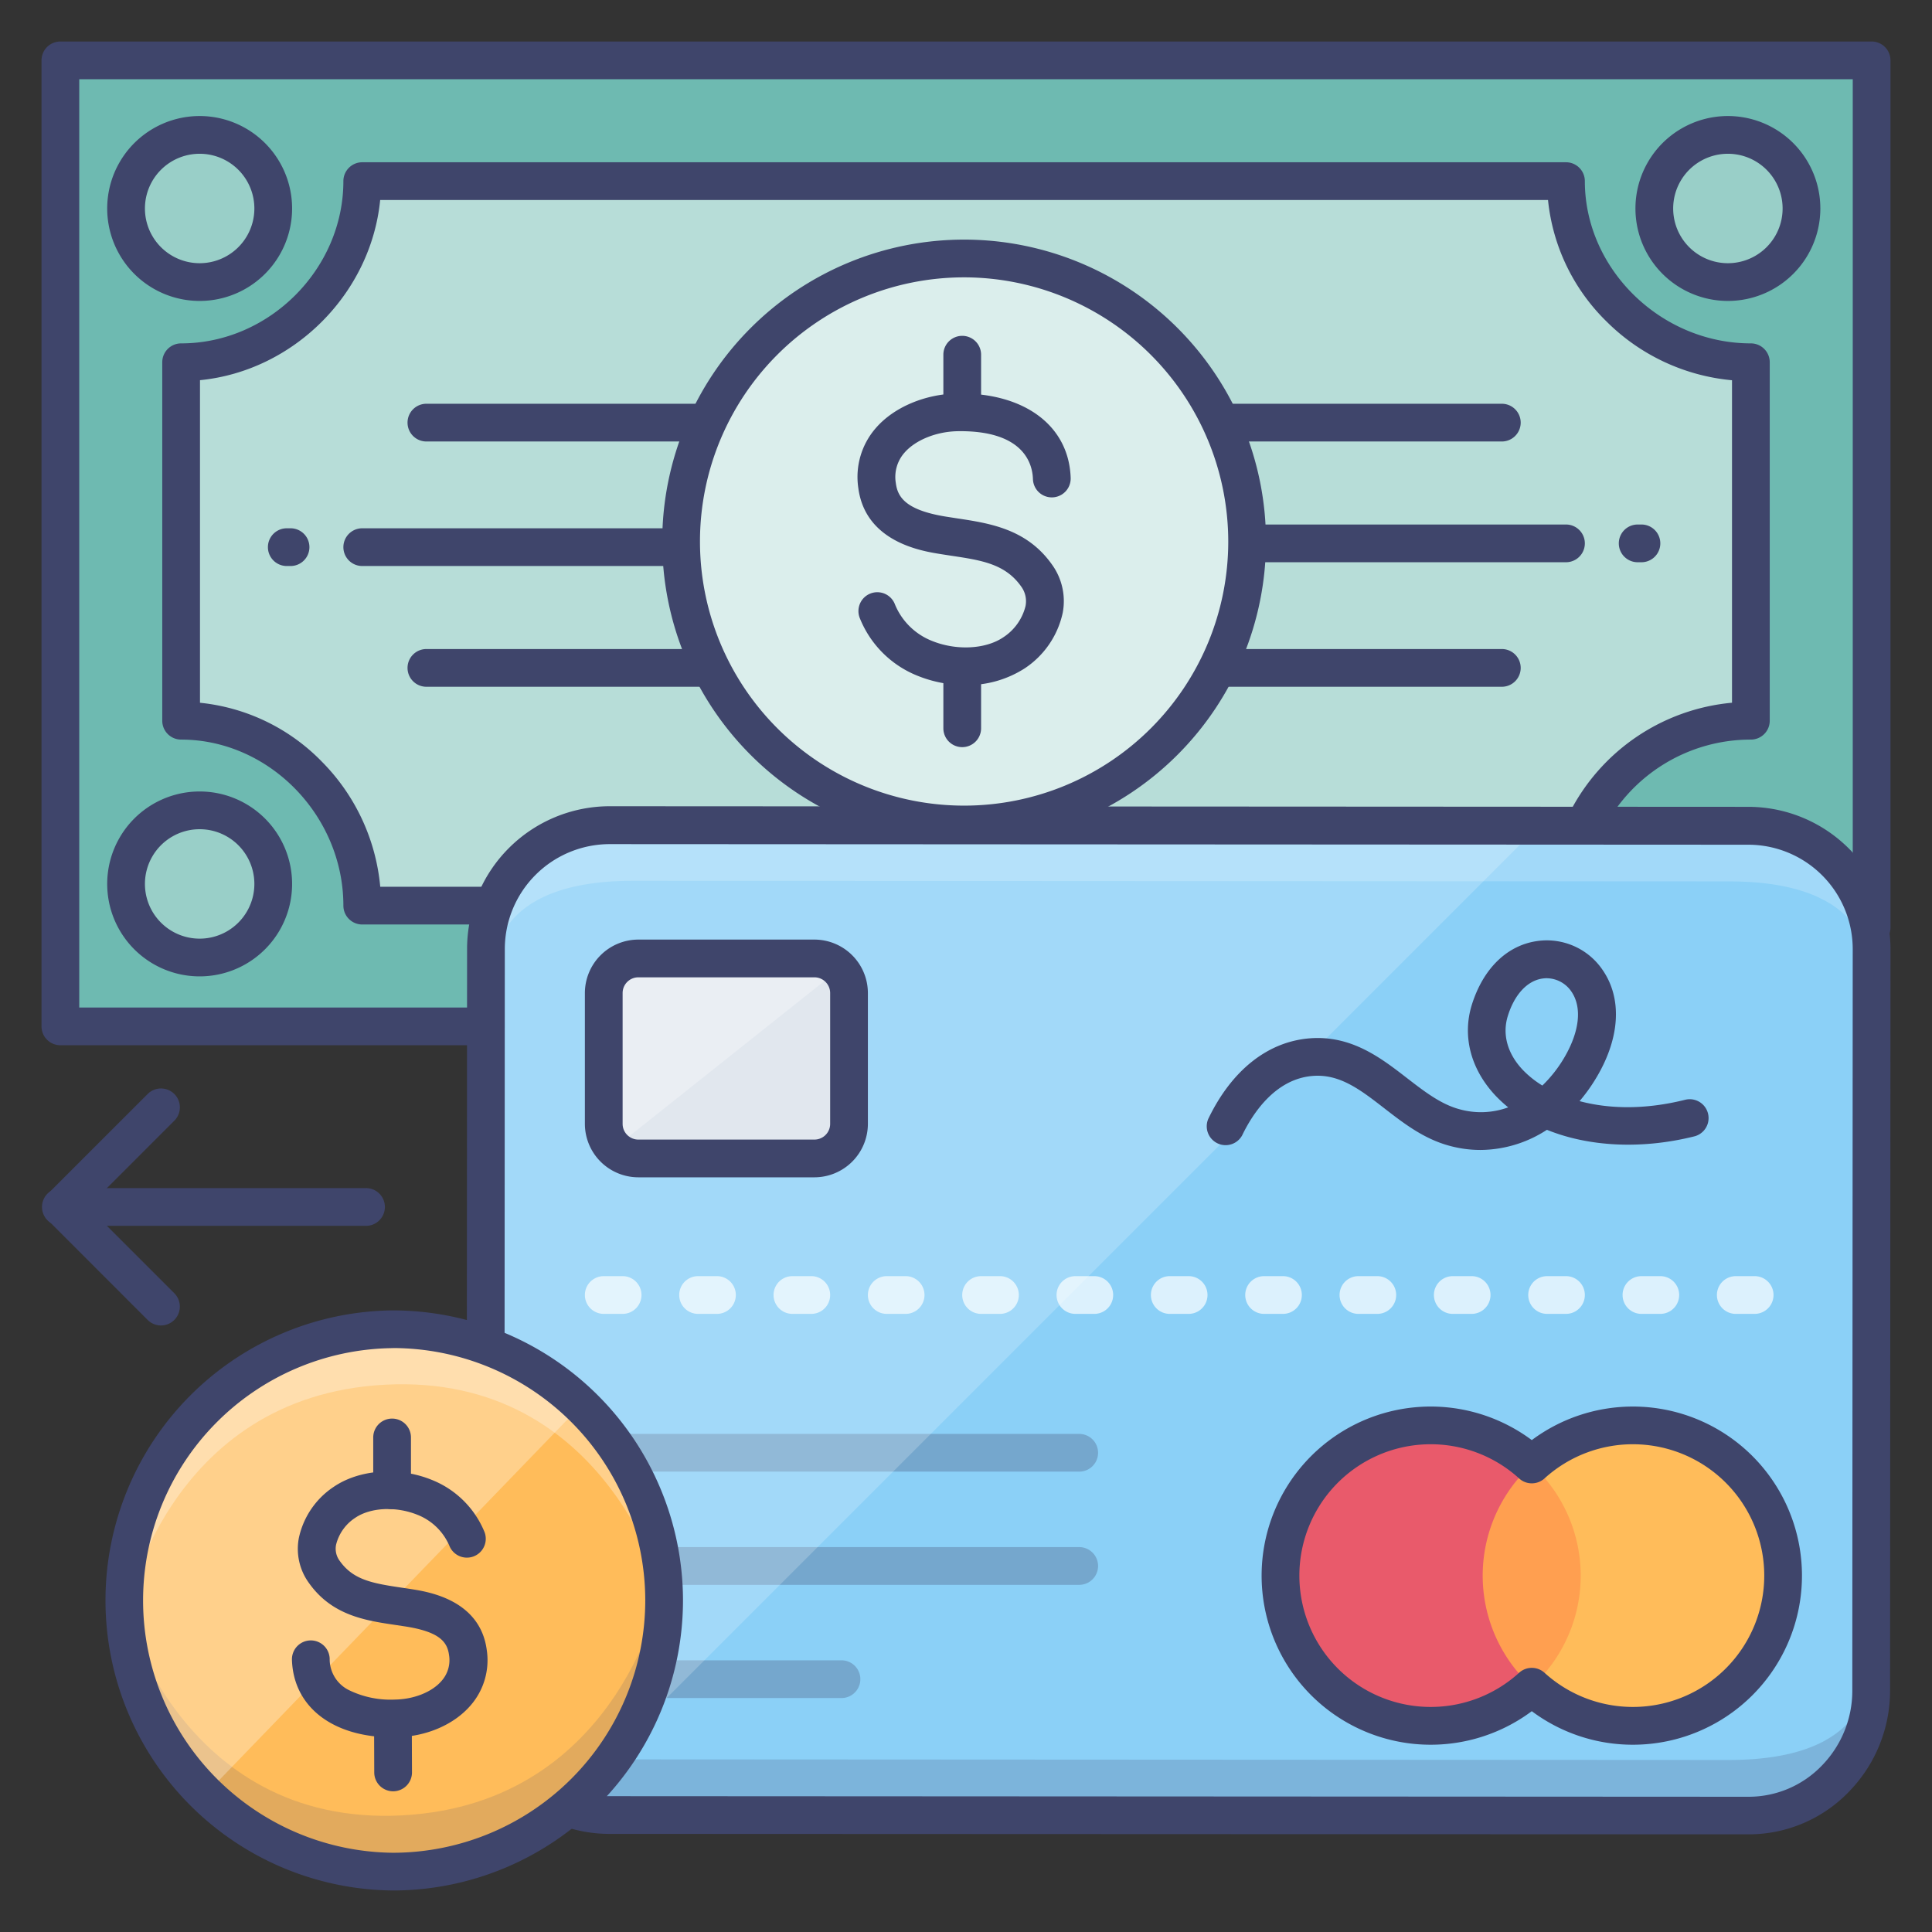
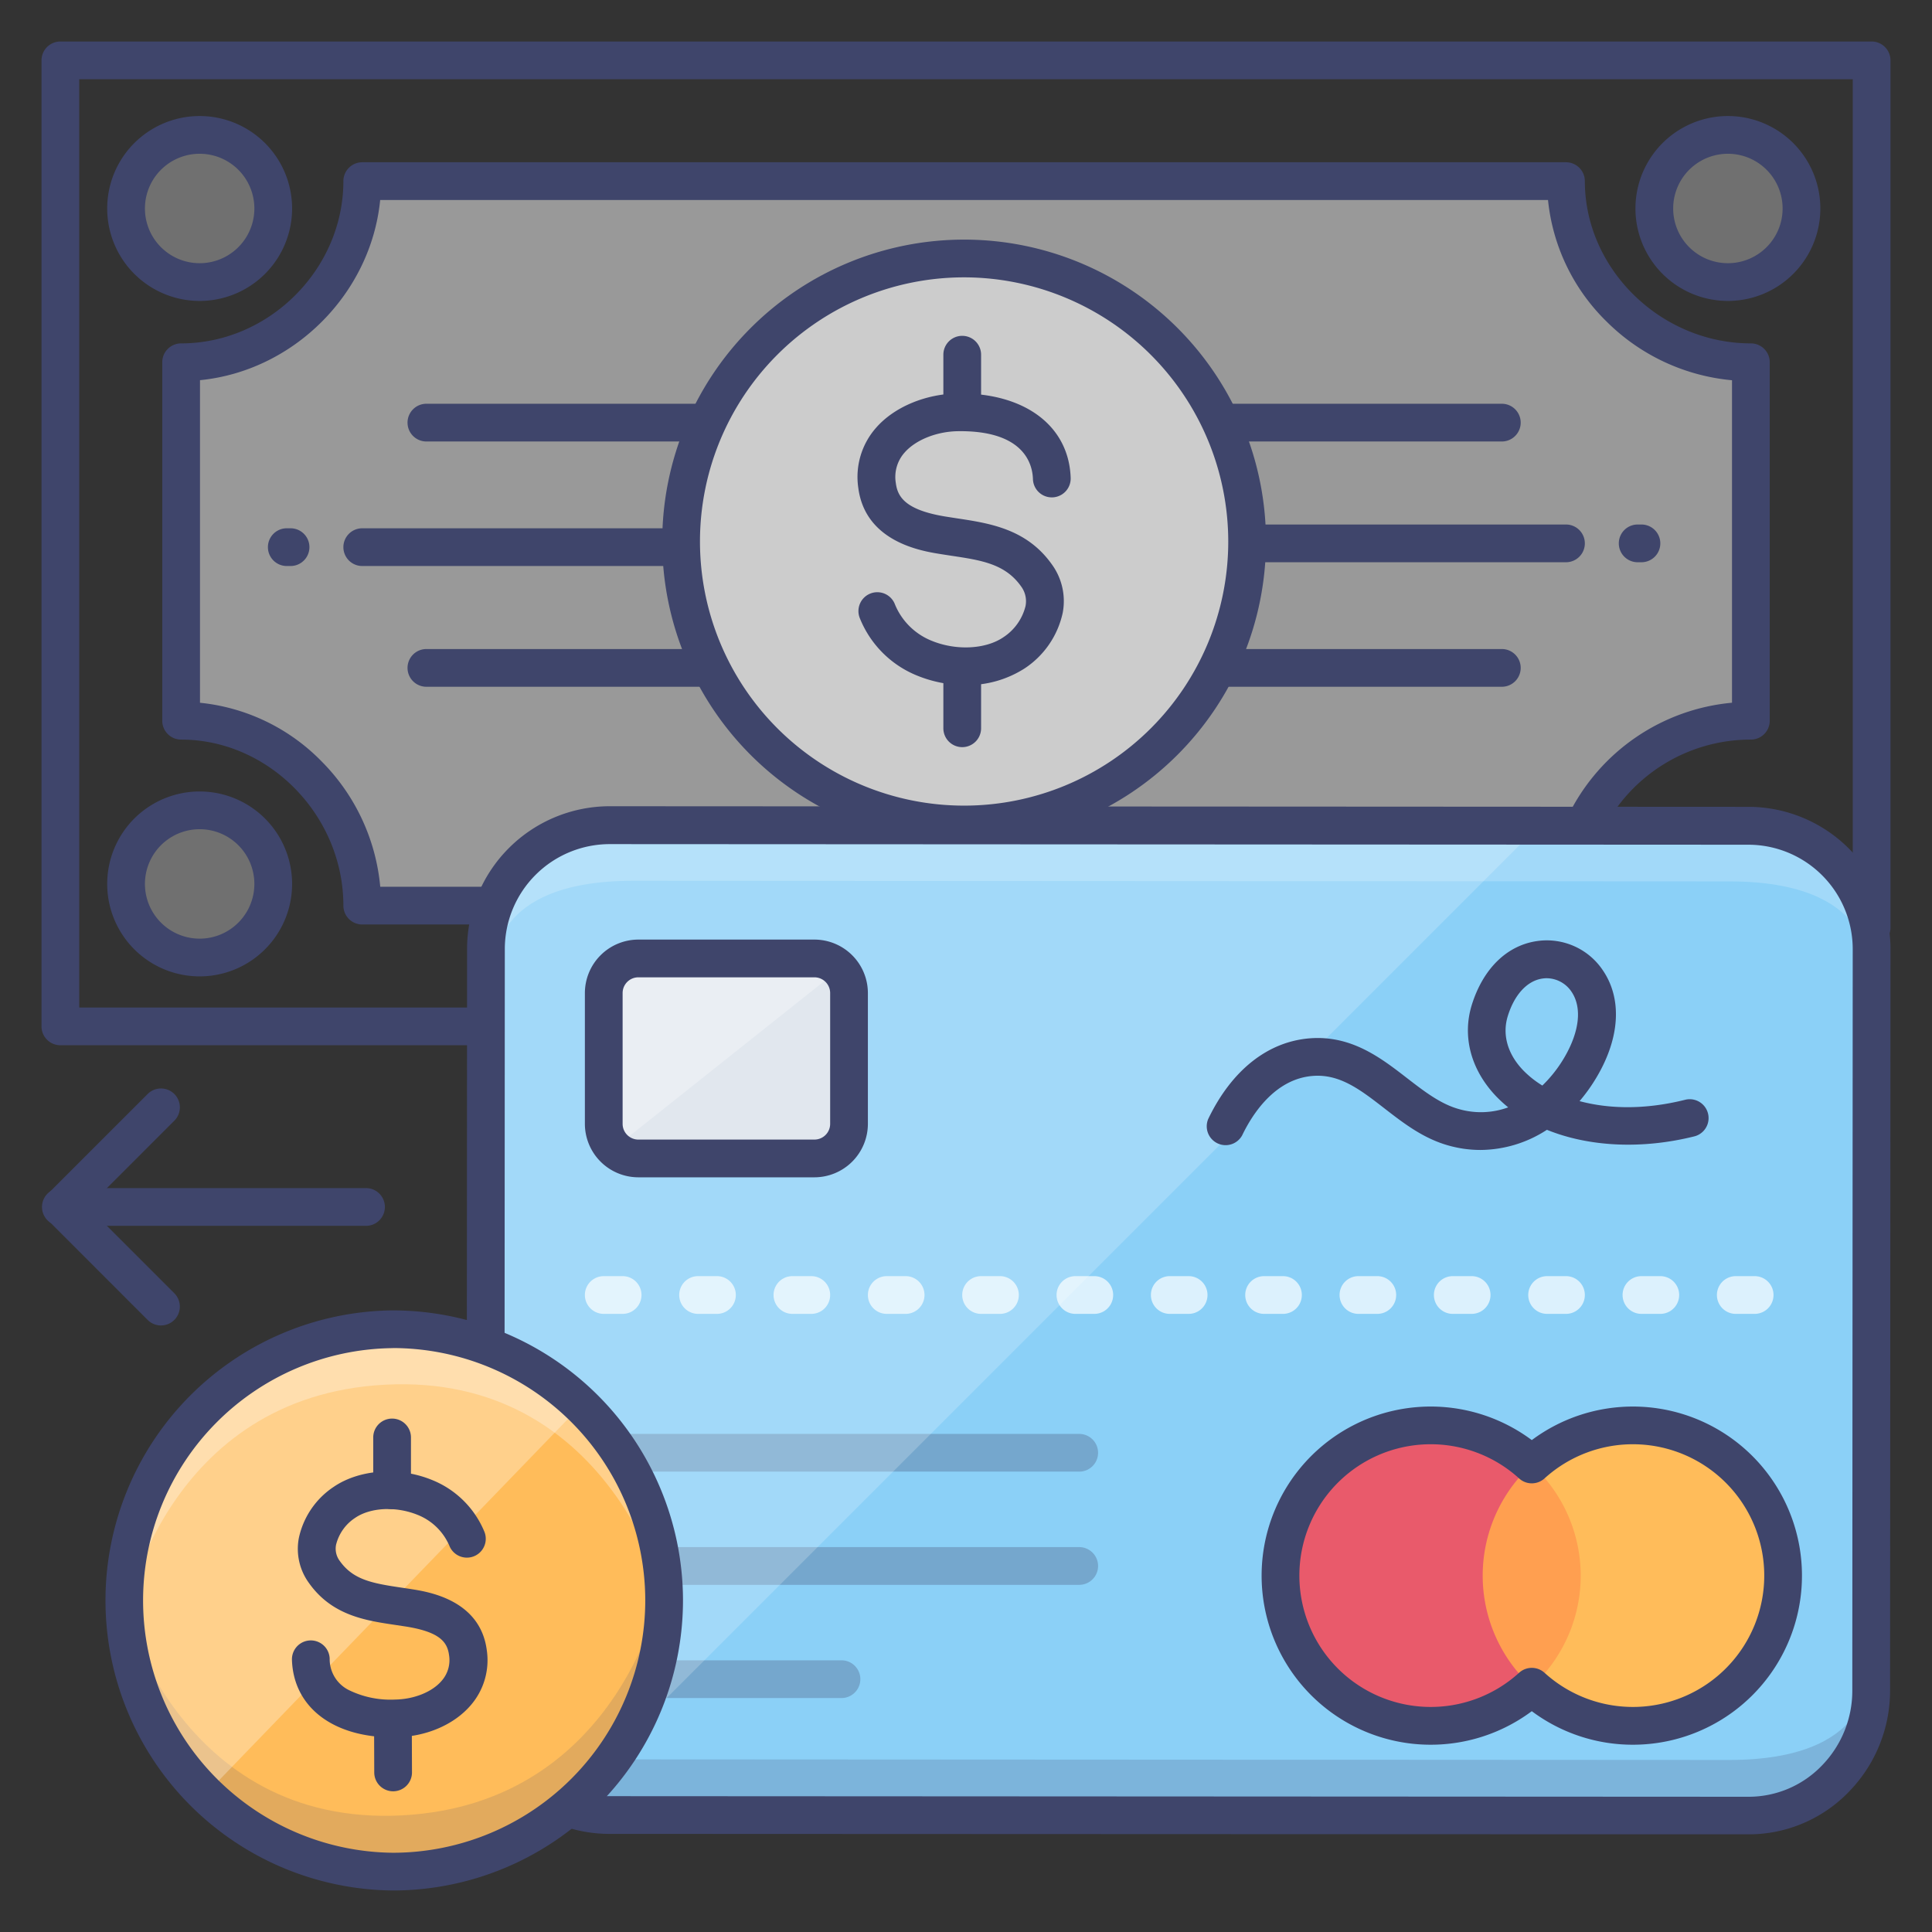
<svg xmlns="http://www.w3.org/2000/svg" viewBox="0 0 512 512">
  <rect x="0" y="0" width="512" height="512" fill="#333333" stroke="none" />
  <defs>
    <style>.cls-1{fill:#6ebab1;}.cls-2{opacity:0.5;}.cls-3{fill:#fff;}.cls-4{opacity:0.3;}.cls-5{fill:#8bd0f7;}.cls-6{opacity:0.2;}.cls-7{fill:#3f456b;}.cls-8{opacity:0.7;}.cls-9{fill:#ff9f50;}.cls-10{fill:#ffbc5a;}.cls-11{fill:#e95a6b;}.cls-12{fill:#dae1ea;}.cls-13{opacity:0.15;}</style>
  </defs>
  <title />
  <g id="Colors">
-     <rect class="cls-1" height="256" width="480" x="16" y="16" />
    <g class="cls-2">
      <path class="cls-3" d="M48,191V96c26,0,48-22,48-48H415c0,26,22,48,49,48v95a49.08,49.08,0,0,0-49,49H96C96,213,74,191,48,191Z" />
    </g>
    <g class="cls-2">
      <circle class="cls-3" cx="255.5" cy="143.5" r="75" />
    </g>
    <g class="cls-4">
      <circle class="cls-3" cx="52.5" cy="55.5" r="19.5" />
    </g>
    <g class="cls-4">
      <circle class="cls-3" cx="52.5" cy="234.5" r="19.5" />
    </g>
    <g class="cls-4">
      <circle class="cls-3" cx="458.5" cy="55.5" r="19.5" />
    </g>
    <g class="cls-4">
      <circle class="cls-3" cx="458.5" cy="234.5" r="19.5" />
    </g>
    <path class="cls-5" d="M495.89,447.94c0,18.11-14.39,33.19-32.51,33.18L161.45,481c-18.11,0-32.79-15.11-32.78-33.23l.11-196.3a32.79,32.79,0,0,1,32.81-32.77l301.94.16A32.54,32.54,0,0,1,496,251.64Z" />
    <g class="cls-6">
      <path class="cls-7" d="M167.59,481c-45.49,0-36.45-36.91-36.45-36.91s-1.66,22.13,36.46,22.16l290.67.16c38.11,0,36.49-22.12,36.49-22.12s9,36.89-36.5,36.87Z" />
    </g>
    <g class="cls-6">
      <path class="cls-3" d="M458.41,218.82c45.49,0,36.45,36.91,36.45,36.91s1.65-22.13-36.46-22.15l-290.67-.16c-38.12,0-36.49,22.11-36.49,22.11s-9-36.89,36.5-36.87Z" />
    </g>
    <g class="cls-8">
      <path class="cls-3" d="M465,348.19h-5a5,5,0,0,1,0-10h5a5,5,0,0,1,0,10Zm-25,0h-5a5,5,0,0,1,0-10h5a5,5,0,0,1,0,10Zm-25,0h-5a5,5,0,0,1,0-10h5a5,5,0,0,1,0,10Zm-25,0h-5a5,5,0,0,1,0-10h5a5,5,0,0,1,0,10Zm-25,0h-5a5,5,0,0,1,0-10h5a5,5,0,0,1,0,10Zm-25,0h-5a5,5,0,0,1,0-10h5a5,5,0,0,1,0,10Zm-25,0h-5a5,5,0,0,1,0-10h5a5,5,0,0,1,0,10Zm-25,0h-5a5,5,0,0,1,0-10h5a5,5,0,0,1,0,10Zm-25,0h-5a5,5,0,0,1,0-10h5a5,5,0,0,1,0,10Zm-25,0h-5a5,5,0,0,1,0-10h5a5,5,0,1,1,0,10Zm-25,0h-5a5,5,0,0,1,0-10h5a5,5,0,1,1,0,10Zm-25,0h-5a5,5,0,0,1,0-10h5a5,5,0,1,1,0,10Zm-25,0h-5a5,5,0,0,1,0-10h5a5,5,0,0,1,0,10Z" />
    </g>
    <g data-name="&lt;编组&gt;" id="_编组_">
      <path class="cls-9" d="M405.92,384a45.45,45.45,0,0,1,0,67.14,45.43,45.43,0,0,1,0-67.14Z" />
      <path class="cls-10" d="M432.74,377.75A39.81,39.81,0,1,1,405.92,447a39.84,39.84,0,0,0,0-58.85A39.67,39.67,0,0,1,432.74,377.75Z" />
      <path class="cls-11" d="M405.92,388.13a39.82,39.82,0,0,0,0,58.85,39.81,39.81,0,1,1,0-58.85Z" />
    </g>
    <rect class="cls-12" height="53" rx="9.17" ry="9.17" width="65" x="160" y="254" />
    <g class="cls-4">
      <path class="cls-3" d="M160,297.83V263.17a9.17,9.17,0,0,1,9.17-9.17h46.66s5.17-.67,6.17,3.17l-59.3,47.16S160,302.66,160,297.83Z" />
    </g>
    <g class="cls-4">
      <path class="cls-7" d="M286,420H161a5,5,0,0,1,0-10H286a5,5,0,0,1,0,10Z" />
      <path class="cls-7" d="M223,450H161a5,5,0,0,1,0-10h62a5,5,0,0,1,0,10Z" />
      <path class="cls-7" d="M286,390H161a5,5,0,0,1,0-10H286a5,5,0,0,1,0,10Z" />
    </g>
    <g class="cls-6" data-name="&lt;编组&gt;" id="_编组_2">
      <path class="cls-3" d="M407.54,219.13,148.32,478.35A33.44,33.44,0,0,1,129,448.07l.11-196.3A32.79,32.79,0,0,1,161.92,219Z" />
    </g>
    <path class="cls-10" d="M176,422.88a71.87,71.87,0,1,1-73.1-70.61A71.88,71.88,0,0,1,176,422.88Z" />
    <g class="cls-13">
      <path class="cls-7" d="M175.5,420.28c1.17,40.57-29.95,74.39-69.5,75.52S33.43,465,32.27,424.4c0,0,14.84,59.84,74.33,56.69C164.78,478,175.5,420.28,175.5,420.28Z" />
    </g>
    <g class="cls-4">
-       <path class="cls-3" d="M33.17,427.77c-1.17-40.57,29.95-74.38,69.5-75.52s72.56,30.83,73.73,71.41c0,0-14.85-59.84-74.33-56.7C43.89,370,33.17,427.77,33.17,427.77Z" />
+       <path class="cls-3" d="M33.17,427.77c-1.17-40.57,29.95-74.38,69.5-75.52s72.56,30.83,73.73,71.41c0,0-14.85-59.84-74.33-56.7C43.89,370,33.17,427.77,33.17,427.77" />
    </g>
    <g class="cls-4">
      <path class="cls-3" d="M54.17,475.81A71.87,71.87,0,1,1,154,372.43" />
    </g>
  </g>
  <g id="Lines">
    <path class="cls-7" d="M97,324.86H16.13a5,5,0,1,1,0-10H97a5,5,0,0,1,0,10Z" />
    <path class="cls-7" d="M42.67,351.26a5,5,0,0,1-3.54-1.46l-26.4-26.41a5,5,0,0,1,0-7.07l26.4-26.4A5,5,0,0,1,46.2,297L23.33,319.86,46.2,342.73a5,5,0,0,1-3.53,8.53Z" />
    <path class="cls-7" d="M52.91,258.75h0a24.5,24.5,0,0,1,0-49h0a24.5,24.5,0,0,1,0,49Zm0-39a14.5,14.5,0,0,0,0,29h0a14.5,14.5,0,0,0,0-29Z" />
    <path class="cls-7" d="M52.91,79.75h0a24.5,24.5,0,0,1,0-49h0a24.5,24.5,0,0,1,0,49Zm0-39a14.5,14.5,0,0,0,0,29h0a14.5,14.5,0,0,0,0-29Z" />
    <path class="cls-7" d="M457.91,79.75h0a24.5,24.5,0,0,1,0-49h0a24.5,24.5,0,0,1,0,49Zm0-39a14.5,14.5,0,0,0,0,29h0a14.5,14.5,0,0,0,0-29Z" />
    <path class="cls-7" d="M128,277H16a5,5,0,0,1-5-5V16a5,5,0,0,1,5-5H496a5,5,0,0,1,5,5V245.83a5,5,0,1,1-10,0V21H21V267H128a5,5,0,0,1,0,10Z" />
    <path class="cls-7" d="M130,245H96a5,5,0,0,1-5-5c0-23.85-19.69-44-43-44a5,5,0,0,1-5-5V96a5,5,0,0,1,5-5c23.31,0,43-19.69,43-43a5,5,0,0,1,5-5H415a5,5,0,0,1,5,5c0,23.31,20.15,43,44,43a5,5,0,0,1,5,5v95a5,5,0,0,1-5,5,43.89,43.89,0,0,0-39.26,24.16,5,5,0,0,1-8.91-4.53A53.83,53.83,0,0,1,459,186.23V100.77a54.05,54.05,0,0,1-33.14-15.46A52.38,52.38,0,0,1,410.24,53H100.75C98.3,77.84,77.84,98.3,53,100.75v85.49a52.38,52.38,0,0,1,32.31,15.62A54.05,54.05,0,0,1,100.77,235H130a5,5,0,1,1,0,10Z" />
    <path class="cls-7" d="M255.87,181.55a33.84,33.84,0,0,1-12.77-2.49,27.4,27.4,0,0,1-15.21-15.17,5,5,0,1,1,9.31-3.64,17.59,17.59,0,0,0,9.7,9.56c6.47,2.66,14.3,2.27,19-.93a13.82,13.82,0,0,0,5.87-8.24,6.6,6.6,0,0,0-1.16-5.23c-4.24-6-10.55-6.94-18.55-8.14-1-.16-2.05-.31-3.07-.48-4.86-.79-19.66-3.2-21.53-17.48a19.7,19.7,0,0,1,4.66-15.89c4.79-5.53,13.07-9,21.62-9.15,17.8-.25,29.55,8.56,30,22.39a5,5,0,0,1-10,.3c-.12-3.9-2.28-12.91-19.83-12.69-5.7.07-11.27,2.31-14.21,5.69A9.74,9.74,0,0,0,237.4,128c.46,3.58,2.39,7.14,13.22,8.9l2.95.46c8.68,1.31,18.53,2.79,25.22,12.26a16.55,16.55,0,0,1,2.84,12.79,23.63,23.63,0,0,1-10.1,14.73A28.13,28.13,0,0,1,255.87,181.55Z" />
    <path class="cls-7" d="M255,198a5,5,0,0,1-5-5V177a5,5,0,0,1,10,0v16A5,5,0,0,1,255,198Z" />
    <path class="cls-7" d="M255,113a5,5,0,0,1-5-5V94a5,5,0,0,1,10,0v14A5,5,0,0,1,255,113Z" />
    <path class="cls-7" d="M255.5,223.5a80,80,0,1,1,80-80A80.09,80.09,0,0,1,255.5,223.5Zm0-150a70,70,0,1,0,70,70A70.08,70.08,0,0,0,255.5,73.5Z" />
    <path class="cls-7" d="M415,149H331a5,5,0,0,1,0-10h84a5,5,0,0,1,0,10Z" />
    <path class="cls-7" d="M398,182H325a5,5,0,0,1,0-10h73a5,5,0,0,1,0,10Z" />
    <path class="cls-7" d="M398,117H325a5,5,0,0,1,0-10h73a5,5,0,0,1,0,10Z" />
    <path class="cls-7" d="M180,150H96a5,5,0,0,1,0-10h84a5,5,0,0,1,0,10Z" />
    <path class="cls-7" d="M186,117H113a5,5,0,0,1,0-10h73a5,5,0,0,1,0,10Z" />
    <path class="cls-7" d="M186,182H113a5,5,0,0,1,0-10h73a5,5,0,0,1,0,10Z" />
    <path class="cls-7" d="M463.4,486.12h0L161.45,486a37.22,37.22,0,0,1-12.6-2.21,5,5,0,0,1,3.4-9.4,27.41,27.41,0,0,0,9.2,1.61l301.94.16h0a26.92,26.92,0,0,0,19.44-8.28,28.4,28.4,0,0,0,8.05-19.91l.11-196.3a27.68,27.68,0,0,0-27.47-27.81l-301.94-.16h0a27.83,27.83,0,0,0-27.8,27.78L133.72,356a5,5,0,0,1-5,5h0a5,5,0,0,1-5-5l.06-104.57a37.84,37.84,0,0,1,37.8-37.77h0l301.93.16A37.7,37.7,0,0,1,501,251.64l-.11,196.3A38.37,38.37,0,0,1,490,474.81,36.86,36.86,0,0,1,463.4,486.12Z" />
    <path class="cls-7" d="M215.83,312H169.17A14.19,14.19,0,0,1,155,297.83V263.17A14.19,14.19,0,0,1,169.17,249h46.66A14.19,14.19,0,0,1,230,263.17v34.66A14.19,14.19,0,0,1,215.83,312Zm-46.66-53a4.17,4.17,0,0,0-4.17,4.17v34.66a4.17,4.17,0,0,0,4.17,4.17h46.66a4.17,4.17,0,0,0,4.17-4.17V263.17a4.17,4.17,0,0,0-4.17-4.17Z" />
    <path class="cls-7" d="M432.74,462.37a44.69,44.69,0,0,1-26.8-8.89,44.81,44.81,0,1,1,0-71.84,44.81,44.81,0,1,1,26.8,80.73ZM405.94,442a5,5,0,0,1,3.37,1.3,34.81,34.81,0,1,0,0-51.5,5,5,0,0,1-6.73,0,34.81,34.81,0,1,0,0,51.5A5,5,0,0,1,405.94,442Z" />
    <path class="cls-7" d="M392.34,304.75a31.12,31.12,0,0,1-8.23-1.11c-6.85-1.85-12.18-6-17.34-10-6.28-4.86-11.71-9.06-18.84-8.51-10.09.77-16.07,10.19-18.74,15.74a5,5,0,0,1-9-4.33c6.22-12.94,15.81-20.53,27-21.38,11-.82,18.8,5.22,25.71,10.57,4.59,3.54,8.92,6.89,13.84,8.22a21.06,21.06,0,0,0,12.95-.49,35.82,35.82,0,0,1-3.32-3.06c-6.6-7-8.91-15.76-6.32-24.12,3-9.55,9.24-15.7,17.23-16.88a17.87,17.87,0,0,1,17.53,7.8c5.06,7.48,4.5,17.68-1.53,28a45.47,45.47,0,0,1-4.68,6.61c7.47,2,17,2.41,28.12-.39a5,5,0,0,1,2.45,9.69c-14.12,3.56-28.16,2.79-39.22-1.7A32.54,32.54,0,0,1,392.34,304.75Zm17.54-45.51a7.52,7.52,0,0,0-1.15.09c-4,.6-7.38,4.22-9.15,9.94-1.51,4.88-.08,10,4,14.29a26,26,0,0,0,5.16,4.12,34.86,34.86,0,0,0,5.86-7.49c4-6.86,4.69-13.18,1.88-17.35A8,8,0,0,0,409.88,259.24Z" />
    <path class="cls-7" d="M435,149h-1a5,5,0,0,1,0-10h1a5,5,0,0,1,0,10Z" />
    <path class="cls-7" d="M77,150H76a5,5,0,0,1,0-10h1a5,5,0,0,1,0,10Z" />
    <path class="cls-7" d="M104.07,460.41c-15.83,0-26.28-8-26.7-20.51a5,5,0,1,1,10-.34,9.13,9.13,0,0,0,5.19,8.38,25.07,25.07,0,0,0,12.15,2.46c5-.08,9.83-2,12.36-5a8.26,8.26,0,0,0,1.92-6.84c-.47-3.5-2.6-6.11-11.48-7.52l-2.65-.4c-7.91-1.17-16.87-2.48-23-11.15a15.37,15.37,0,0,1-2.67-11.86,21.7,21.7,0,0,1,9.23-13.59c6.82-4.66,17.27-5.41,26-1.86a25.13,25.13,0,0,1,14,13.87,5,5,0,0,1-9.3,3.67,15.27,15.27,0,0,0-8.46-8.27c-5.68-2.31-12.5-2-16.6.84a11.91,11.91,0,0,0-5,7.09,5.39,5.39,0,0,0,1,4.31c3.52,4.94,8.5,5.9,16.34,7.05.93.14,1.85.27,2.77.42,4.46.71,18.05,2.87,19.82,16.06a18.24,18.24,0,0,1-4.25,14.7c-4.44,5.17-11.83,8.33-19.77,8.46Z" />
    <path class="cls-7" d="M103.91,399.94a5,5,0,0,1-5-5l0-14a5,5,0,0,1,5-5h0a5,5,0,0,1,5,5l0,14a5,5,0,0,1-5,5Z" />
    <path class="cls-7" d="M104.18,474.71a5,5,0,0,1-5-5l-.05-14a5,5,0,0,1,5-5h0a5,5,0,0,1,5,5l.05,14a5,5,0,0,1-5,5Z" />
    <path class="cls-7" d="M104.1,501a76.87,76.87,0,0,1-.28-153.73h.28A76.94,76.94,0,0,1,181,423.84h0A76.94,76.94,0,0,1,104.38,501Zm0-143.73h-.24A66.87,66.87,0,0,0,104.1,491h.24A66.93,66.93,0,0,0,171,423.87h0A66.94,66.94,0,0,0,104.1,357.25Z" />
  </g>
</svg>